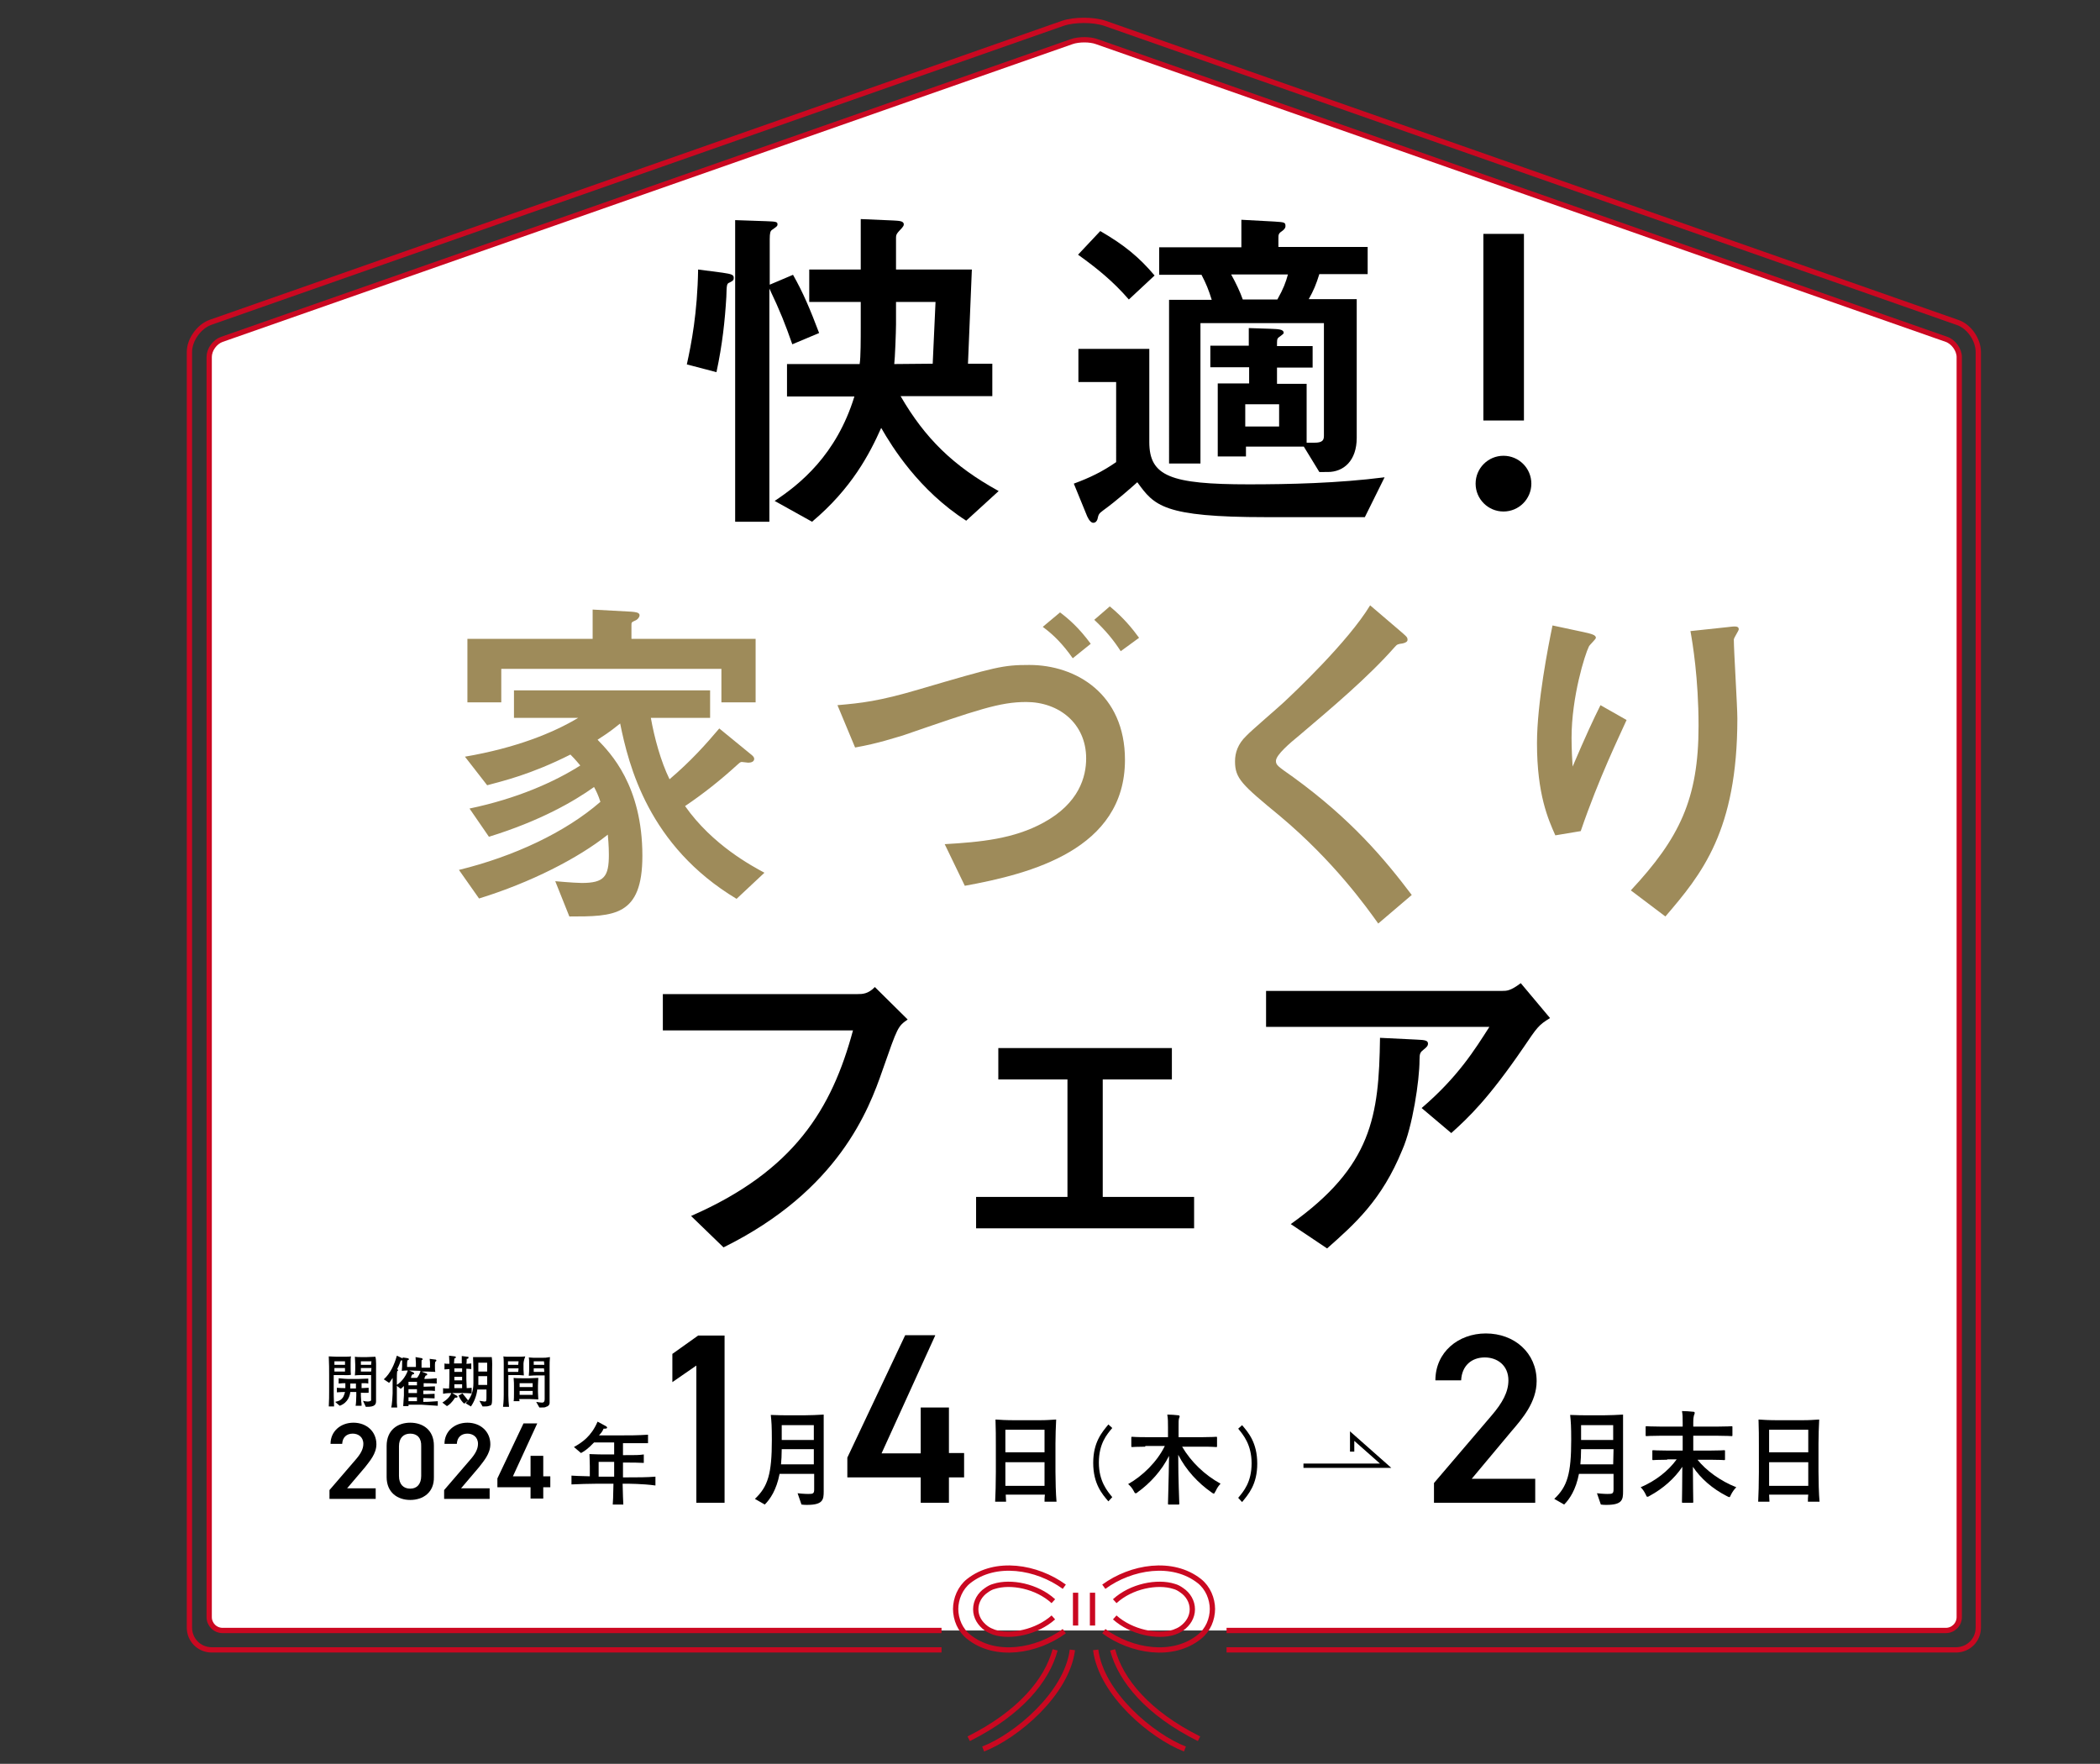
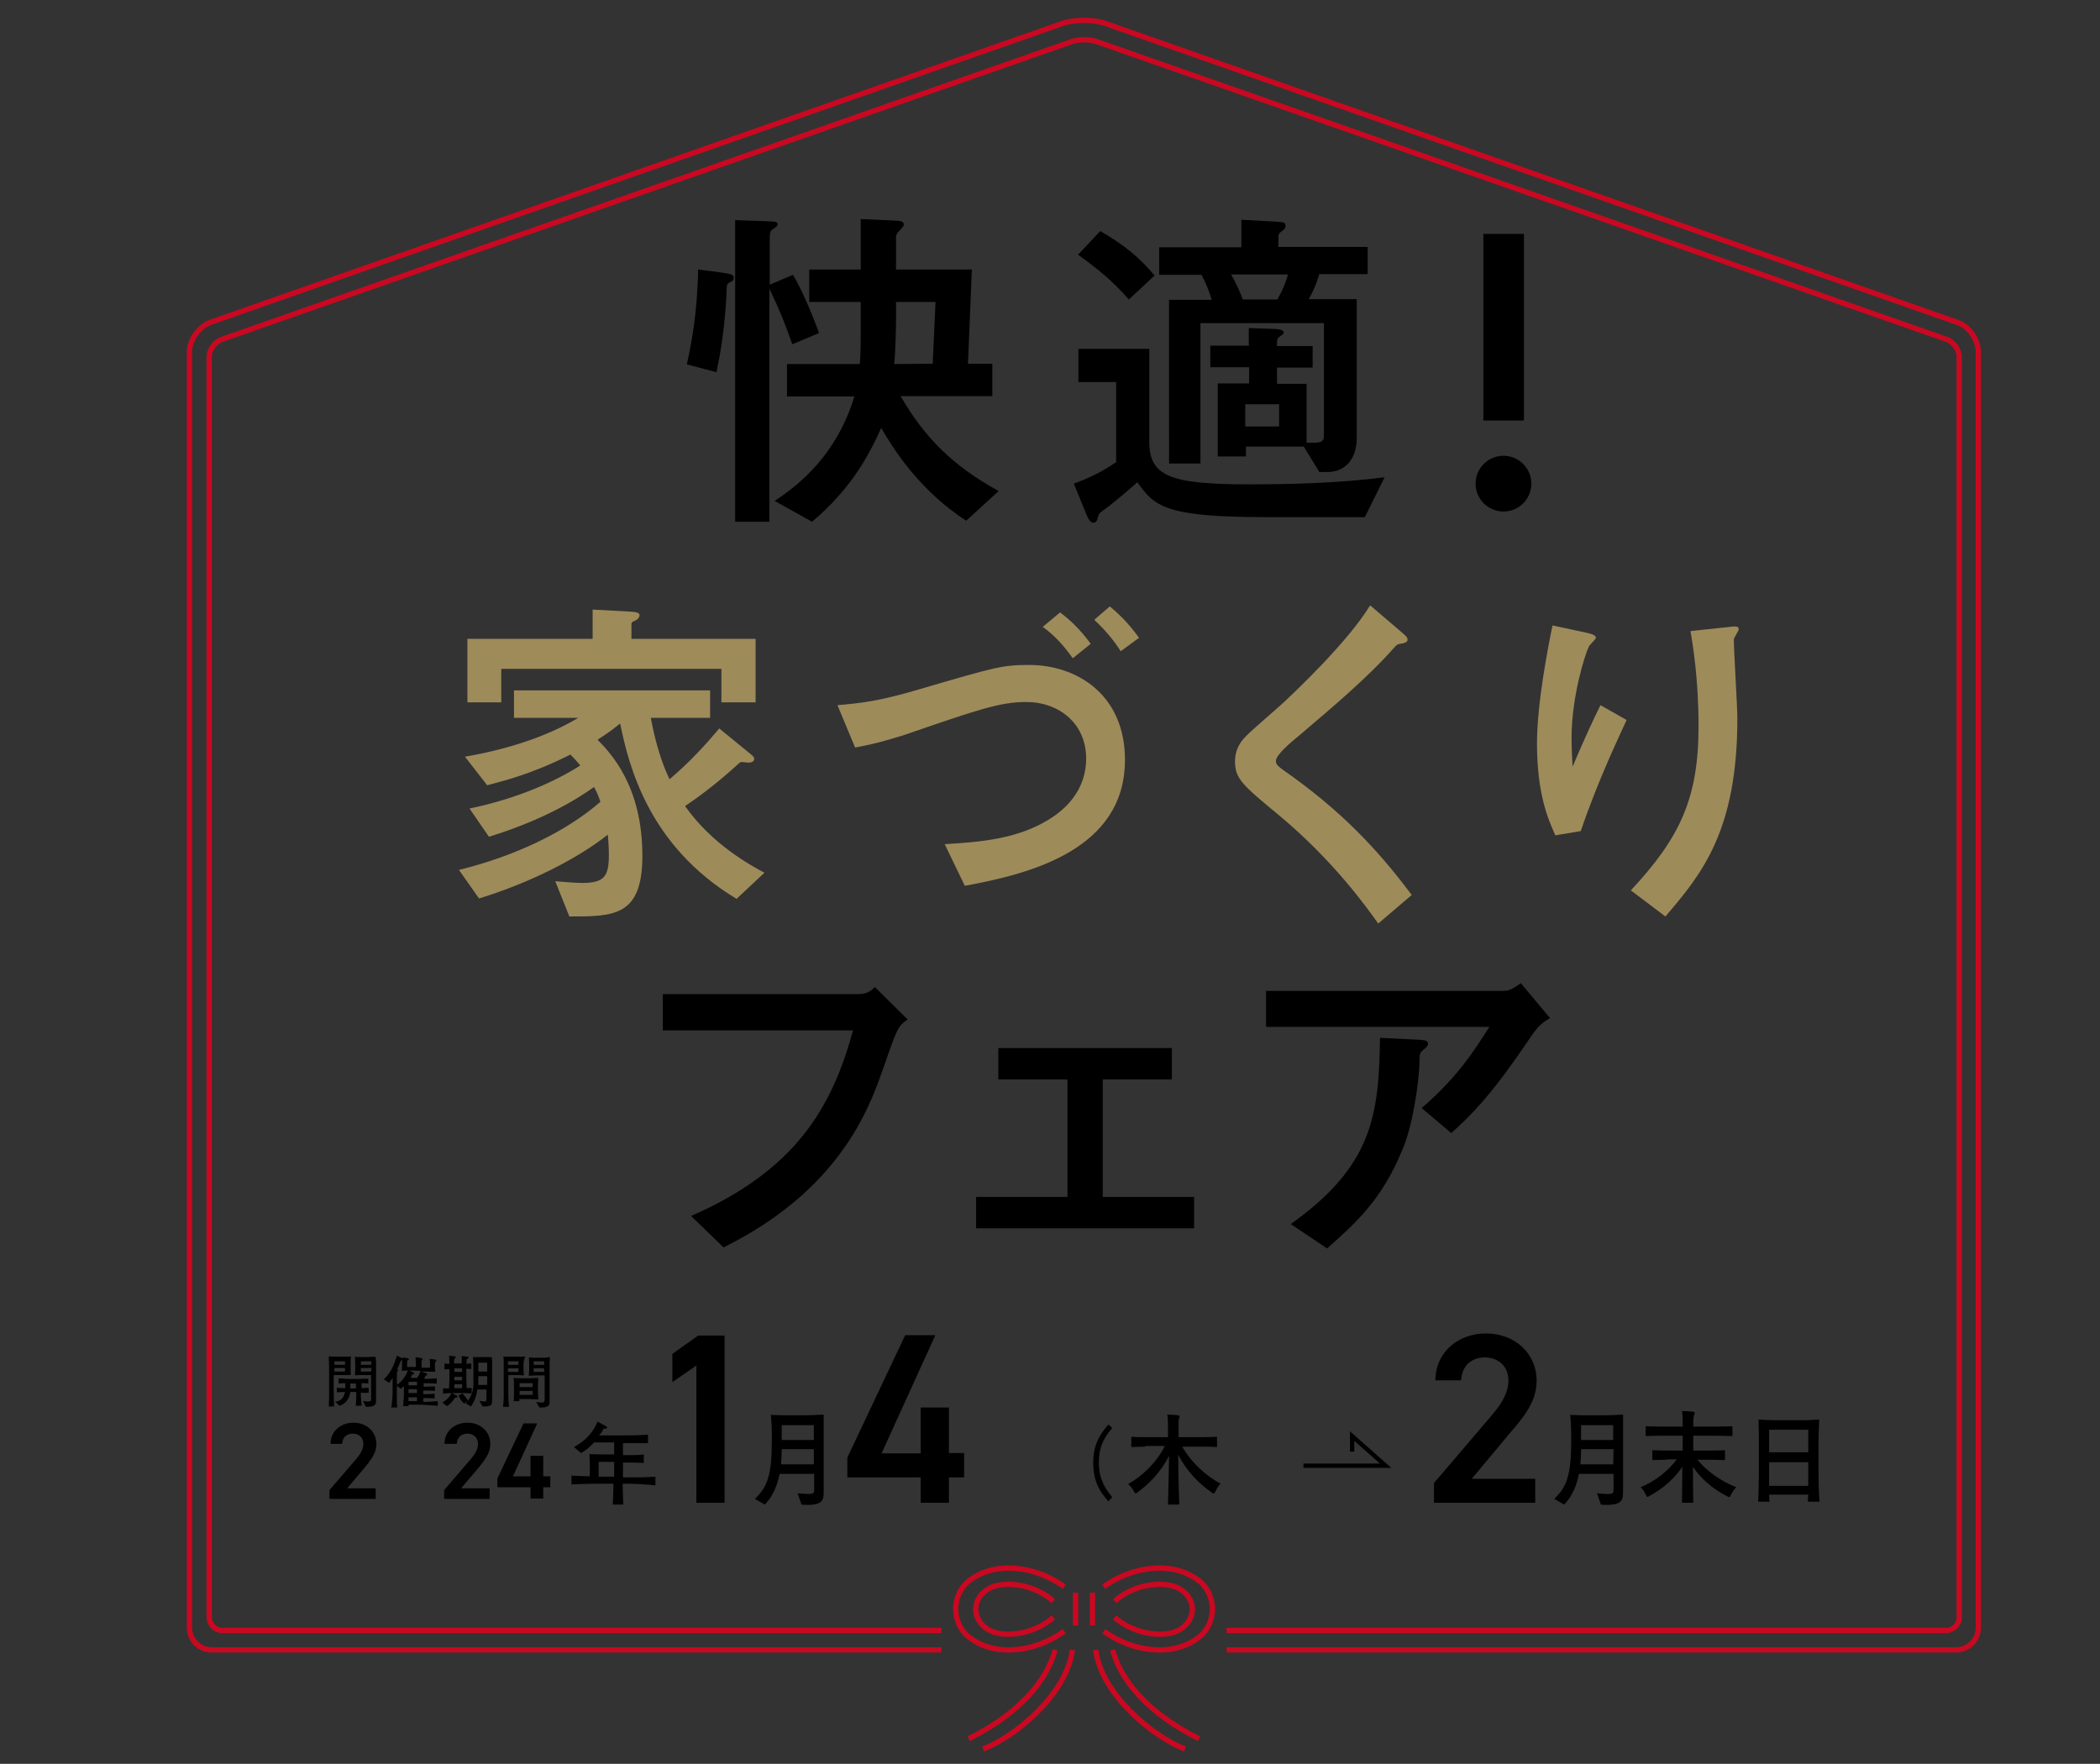
<svg xmlns="http://www.w3.org/2000/svg" version="1.1" id="レイヤー_1" x="0px" y="0px" viewBox="0 0 595.3 500" style="enable-background:new 0 0 595.3 500;" xml:space="preserve">
  <rect x="0" y="0" width="595.3" height="500" fill="#333333" stroke="none" />
  <style type="text/css">
	.st0{fill:none;stroke:#CA0821;stroke-width:1.5;stroke-miterlimit:10;}
	.st1{fill:#FFFFFF;}
	.st2{fill:none;stroke:#CA0821;stroke-width:1.469;stroke-miterlimit:10;}
	.st3{fill:#9E8B5A;}
	.st4{fill:none;stroke:#000000;stroke-width:1.218;stroke-miterlimit:10;}
	.st5{enable-background:new    ;}
</style>
  <g>
    <g>
      <g>
        <path class="st0" d="M266.9,467.7H60c-3.5,0-6.3-2.8-6.3-6.3V99.8c0-3.5,2.7-7.2,5.9-8.4L301.3,6.6c3.3-1.1,8.6-1.1,11.9,0     l241.7,84.8c3.3,1.1,5.9,4.9,5.9,8.4v361.6c0,3.5-2.8,6.3-6.3,6.3H347.7" />
      </g>
      <g>
-         <path class="st1" d="M266.9,462.2H63.1c-2.1,0-3.8-1.7-3.8-3.8V101.2c0-2.1,1.6-4.3,3.6-5l240.9-84.4c2-0.7,5.2-0.7,7.1,0     l240.9,84.4c2,0.7,3.6,3,3.6,5v357.2c0,2.1-1.7,3.8-3.8,3.8H347.7" />
        <path class="st0" d="M266.9,462.2H63.1c-2.1,0-3.8-1.7-3.8-3.8V101.2c0-2.1,1.6-4.3,3.6-5l240.9-84.4c2-0.7,5.2-0.7,7.1,0     l240.9,84.4c2,0.7,3.6,3,3.6,5v357.2c0,2.1-1.7,3.8-3.8,3.8H347.7" />
      </g>
    </g>
    <g>
      <path class="st0" d="M301.7,449.8c-7.8-5.7-19.5-7.6-27.1-1.6c-2.4,1.9-3.7,5-3.7,8V456c0,3.1,1.3,6.1,3.7,8    c7.6,6.1,19.3,4.1,27.1-1.6" />
      <path class="st0" d="M298.6,453.9c-4.7-4.3-12.1-5.7-16.8-4.2c-0.8,0.2-1.5,0.6-2.2,1.1c-1.8,1.2-3,3.2-3,5.4c0,2.2,1.2,4.1,3,5.4    c0.7,0.5,1.4,0.8,2.2,1.1c4.7,1.5,12.1,0,16.8-4.2" />
    </g>
    <g>
      <path class="st0" d="M312.9,449.8c7.8-5.7,19.5-7.6,27.1-1.6c2.4,1.9,3.7,5,3.7,8V456c0,3.1-1.3,6.1-3.7,8    c-7.6,6.1-19.3,4.1-27.1-1.6" />
      <path class="st0" d="M316,453.9c4.7-4.3,12.1-5.7,16.8-4.2c0.8,0.2,1.5,0.6,2.2,1.1c1.8,1.2,3,3.2,3,5.4c0,2.2-1.2,4.1-3,5.4    c-0.7,0.5-1.4,0.8-2.2,1.1c-4.7,1.5-12.1,0-16.8-4.2" />
    </g>
    <line class="st0" x1="304.9" y1="451.5" x2="304.9" y2="460.8" />
    <line class="st0" x1="309.7" y1="451.5" x2="309.7" y2="460.8" />
    <g>
      <path class="st2" d="M299.1,467.7c-2.3,8.6-9.9,17.9-24.5,25.2" />
      <path class="st0" d="M304,467.7c-1.6,12.5-16,24.5-25.3,28.1" />
    </g>
    <g>
      <path class="st2" d="M315.4,467.7c2.3,8.6,9.9,17.9,24.5,25.2" />
      <path class="st0" d="M310.6,467.7c1.6,12.5,16,24.5,25.3,28.1" />
    </g>
  </g>
  <g>
    <g>
      <path class="st3" d="M212.7,213.7c0.8,0.6,1.1,1,1.1,1.4c0,0.9-1,1.1-1.7,1.1c-0.3,0-1.5-0.2-1.8-0.2c-0.4,0-0.5,0.1-1.4,0.9    c-4.6,4.2-9.5,8.1-14.7,11.6c7.8,11.1,19,17,22.5,18.9l-7.9,7.4c-25-15-30.6-37.9-33-49.7c-3.2,2.6-4.9,3.6-6.4,4.6    c3.6,3.7,12.7,13,12.7,32.9c0,17.2-8.1,17.2-20.7,17.2l-4-10c4.5,0.4,6.8,0.5,7.5,0.5c6.4,0,7.7-1.8,7.7-8c0-0.6,0-2.5-0.3-5.7    c-8.4,6.7-21.9,13.6-36.5,18.1l-5.7-8.1c15.5-3.8,30.1-10.6,40.1-19.3c-0.6-1.9-1.2-3.1-1.8-4.2c-5.6,4-15.2,9.6-29.8,14.1l-5.5-8    c13.4-2.8,24-7.5,31.4-12.2c-1.5-1.8-2.2-2.5-2.8-3.1c-11.3,5.7-19.2,7.5-23.6,8.7l-6.3-8.1c14.6-2.5,25.1-6.8,32.1-11h-18.2v-7.8    h55.6v7.8h-16.8c1,5.6,2.8,12.3,5.3,17.4c6.1-5.2,10.2-9.8,14.1-14.4L212.7,213.7z M214.2,181.1v18h-9.7v-9.5h-62.4v9.5h-9.6v-18    H168v-8.3l11,0.6c1.1,0.1,2.3,0.2,2.3,1c0,0.6-0.6,1.2-1,1.4c-1.3,0.6-1.3,0.6-1.3,1.4v3.9L214.2,181.1L214.2,181.1z" />
      <path class="st3" d="M267.8,239.3c10.3-0.6,19.6-1.5,28-6.1c10.1-5.5,12.1-13,12.1-18.2c0-9.9-7.7-16-17-16    c-7.5,0-13.8,2.2-35,9.5c-2.2,0.6-6.7,2.2-13.5,3.4l-5-12c6.8-0.6,11.7-1.1,23.2-4.5c21.8-6.4,23.7-6.9,31.2-6.9    c13.2,0,27.1,8.2,27.1,26.9c0,25.4-26.7,32.3-45.4,35.7L267.8,239.3z M304.1,186.6c-2.9-4.1-5.4-6.6-8.5-8.9l4.9-4.1    c2.5,1.9,5.3,4.3,8.7,8.9L304.1,186.6z M317.7,184.6c-2-3.1-4.2-5.8-7.5-8.9l4.4-3.8c3.9,3.2,6.4,6.3,8.3,8.9L317.7,184.6z" />
      <path class="st3" d="M390.7,261.8c-3.3-4.6-12.5-17.6-27.9-30.5c-10.8-8.9-12.7-10.6-12.7-15.5c0-2.4,0.8-4.9,3.2-7.2    c1.4-1.5,8.9-7.9,10.5-9.4c2.9-2.7,18.3-17.2,24.6-27.6l8.2,7c2.2,1.9,2.4,2,2.4,2.8c0,0.4-0.4,0.8-1.4,1    c-1.4,0.2-1.5,0.2-2.3,1.1c-7.5,8.5-17.6,17-26.9,24.9c-2.7,2.2-6.7,5.6-6.7,7.3c0,1.2,0.5,1.5,4.9,4.6    c16.5,12,25.8,23.1,33.6,33.4L390.7,261.8z" />
      <path class="st3" d="M440.9,236.8c-2-4.5-5.2-11.6-5.2-26.1c0-11.4,3.2-27.6,4.4-33.4l8.9,1.9c2.2,0.5,3.4,0.8,3.4,1.6    c0,0.4-1.8,2-2,2.5c-1.1,2.2-4.9,14.2-4.9,25.9c0,3.1,0.2,6.7,0.3,8.1c3.8-8.9,5.9-13.4,7.9-17.4l7.4,4.2c-2,4.5-7.8,16.3-13,31.5    L440.9,236.8z M462.3,252.4c13.8-14.8,19.2-25.9,19.2-46.6c0-13.5-1.7-23.6-2.3-26.9l10.3-1.1c2.4-0.3,3.4-0.4,3.4,0.6    c0,0.4-1.4,2.4-1.4,2.9c0,3.2,1,18.8,1,22.4c0,31.8-10.1,44.1-20.4,56.1L462.3,252.4z" />
    </g>
    <g>
      <path d="M187.9,292.1v-10.3h55.2c1.3,0,3,0,4.9-2l9.3,9.2c-2.8,2-2.8,2-7.1,14.3c-3.9,11.3-12.5,34.2-45.1,50.3l-9.2-8.9    c29.3-12.8,39.9-30.4,45.9-52.6H187.9L187.9,292.1z" />
      <path d="M283.2,297.1h49v8.9h-19.6v33.3h25.9v8.9h-61.8v-8.9h25.9V306H283v-8.9H283.2z" />
      <path d="M358.9,291.1v-10.2h66.9c1.3,0,2.4,0,5.3-2.2l8.3,9.9c-3.3,2-3.7,2.7-7.5,8.3c-10,14.6-15.5,19.8-20.5,24.3l-8.4-7.1    c10.3-8.8,15.1-16.6,19.2-23L358.9,291.1L358.9,291.1z M365.9,347c23-16.4,25-30.5,25.3-52.8l10.3,0.5c2.7,0.1,3.3,0.3,3.3,1.2    c0,0.5-0.3,0.9-1.2,1.6c-1,0.8-1.2,1.1-1.2,3c0,5.8-2,19-4.9,25.5c-5.8,14.2-13.4,20.9-21.3,27.9L365.9,347z" />
    </g>
    <g>
      <circle cx="426.2" cy="137.1" r="7.9" />
      <g>
        <path d="M204.8,77.3c2.7,0.4,3.2,0.6,3.2,1.5c0,0.6-0.2,0.8-1.2,1.3c-0.8,0.3-0.8,0.6-0.9,4.1c-0.4,6.6-1.1,13.4-2.8,21.3     l-8.4-2.2c1.3-5.9,3-14.6,3.2-26.9L204.8,77.3z M224.6,97.6c-2-5.7-3.4-9.3-6.5-15.8v66.1h-9.7V62.4l8.8,0.3     c2.9,0.1,3.2,0.2,3.2,0.9c0,0.5-0.2,0.6-1.6,1.6c-0.4,0.3-0.6,0.8-0.6,2.6v12.9l6.6-2.8c2.9,5.1,4.9,9.9,7.4,16.5L224.6,97.6z      M243.7,103.1c0.3-1.7,0.3-7,0.3-10.9v-6.6h-14.6v-9.2H244V62.1l9.2,0.4c1.6,0.1,3,0.1,3,1.1c0,0.4-0.2,0.6-0.5,1     c-1.5,1.6-1.7,1.8-1.7,2.9v8.9h21.5l-1.1,26.7h6.9v9.2h-26c6.9,11.9,14.9,19.8,27.8,26.9l-9.2,8.4c-13.4-8.6-21-20.9-24.1-26.3     c-3.3,7.4-8.4,17.2-19.6,26.6l-10.6-5.9c7.1-4.7,17.5-13,22.6-29.6h-19.1v-9.2h20.6L243.7,103.1L243.7,103.1z M264.4,103.1     l0.8-17.5H254v6.3c0,2-0.3,9.9-0.5,11.3L264.4,103.1L264.4,103.1z" />
        <path d="M316.4,108.3h-10.7v-9.4h20.1v26.4c0,9.7,6,12,28.2,12c11.3,0,25.3-0.3,38.5-2l-5.6,11.3h-28c-29.3,0-31.7-3.3-36.5-9.9     c-1.8,1.6-5.7,5.1-9.7,8c-1.2,0.9-1.3,1.1-1.6,2.5c-0.2,0.6-0.6,1-1.2,1c-1,0-1.8-2-1.9-2.3l-3.6-8.8c4.6-1.7,8.1-3.4,12-6.1     L316.4,108.3L316.4,108.3z M311.9,65.5c6.9,4,11.1,7.5,15.4,12.6l-7.3,6.8c-4.5-5.2-9.1-8.9-14.4-12.7L311.9,65.5z M360.1,93.2     c2.3,0.1,3.8,0.1,3.8,1.2c0,0.3-1.3,1.1-1.5,1.3c-0.4,0.4-0.4,0.6-0.4,2.4h10.1v6.1H362v4.6h8.4v16.7h2.2c2.4,0,2.7-0.8,2.7-2     V91.6h-35v39.8h-8.9V85h12.1c-0.9-2.9-1.6-4.6-2.9-7.1h-12v-7.8h23.3v-7.8l9.3,0.5c2.9,0.2,3.2,0.2,3.2,1.3c0,0.6-0.4,1-1.1,1.5     c-0.9,0.6-0.9,1-0.9,2V70h25.3v7.7H374c-0.9,2.9-1.6,4.6-3,7.1h13.6v39.3c0,6.5-3.7,9.7-8.2,9.7H374l-4.4-7.2h-16.4v2.8h-8v-20.7     h8.9v-4.6h-11V98H354v-5L360.1,93.2z M362.1,84.9c1.7-3,2.4-4.9,3-7.1H349c1.4,2.5,2.6,5.1,3.3,7.1H362.1z M362.6,114.6H353v6.3     h9.6V114.6z" />
        <rect x="420.5" y="66.3" width="11.5" height="52.9" />
      </g>
    </g>
  </g>
  <g>
    <g>
      <path d="M97.1,389.8h-2.5v4.4c0,0.8,0,1.7,0.1,4.5h-1.5c0.1-1.8,0.1-3,0.1-4.4v-4.4c0-1.6,0-3.4-0.1-5.4c0.4,0,1.7,0.1,2.3,0.1    h1.6c0.5,0,2,0,2.4-0.1c-0.1,0.4-0.1,1.4-0.1,1.8v1.5c0,0.4,0,1.5,0.1,1.9C99,389.9,97.8,389.8,97.1,389.8z M97.8,385.9h-3v1h3    V385.9z M97.8,387.8h-3v1h3V387.8z M102.3,394.8v0.9c0,0.3,0.1,1.4,0.1,1.6c0.1,0.4,0.1,0.9,0.1,1.2h-1.7c0.1-0.3,0.2-1.8,0.2-2.9    v-1h-1.7c-0.1,0.8-0.5,3-3,3.9l-1.3-1.1c0.8-0.2,1.6-0.3,2.3-1.4c0.3-0.6,0.4-1,0.5-1.4c-0.3,0-1.4,0-2.3,0.1v-1.3    c0.9,0.1,2,0.1,2.4,0.1v-1.4c-0.3,0-1.2,0-1.9,0.1v-1.5c1,0.1,2.2,0.2,2.7,0.2h2.8c0.3,0,2.6-0.1,2.9-0.1v1.4    c-0.3,0-0.3-0.1-1-0.1c-0.1,0-0.3,0-0.9,0v1.4c0.3,0,1.6-0.1,2-0.1v1.4C104.1,394.9,102.7,394.8,102.3,394.8z M100.9,392.2h-1.6    v1.4h1.6V392.2z M106.6,389.5v6c0,0.3,0,1.2,0,1.5c0,0.9,0,1.9-2.9,1.8l-0.8-1.7c0.3,0.1,1,0.2,1.3,0.2c0.4,0,1-0.1,1-0.4    s0-0.9,0-1.5v-5.6h-2.4c-0.5,0-1.7,0-2.2,0.1c0-0.3,0.1-1.1,0.1-1.6v-1.5c0-1-0.1-1.7-0.1-2.2c0.4,0.1,1.6,0.1,1.7,0.1h1.7    c0.3,0,2.3-0.1,2.4-0.1C106.7,385.4,106.6,387.5,106.6,389.5z M105.3,385.9h-3v1h2.9L105.3,385.9L105.3,385.9z M105.3,387.8h-3v1    h2.9L105.3,387.8L105.3,387.8z" />
      <path d="M119.5,398.2h-3.7c0,0.1,0,0.4,0,0.4h-1.5c0-0.4,0.2-2.8,0.2-3v-2.7c-0.3,0.3-0.5,0.5-0.9,0.8l-1.3-1    c1.9-1.1,3-3.2,3.3-4.2c-0.3,0-1,0-1.7,0.1c0.1-1.2,0.1-1.2,0.1-3c-0.1,0-0.3,0.1-0.4,0.1c-0.3,1-0.8,2-1,2.4    c0.3,0.3,0.3,0.3,0.3,0.3s-0.1,0.2-0.3,0.3c-0.1,0.4-0.1,2-0.1,2.3v4.2c0,0.3,0,2.2,0,2.4c0,0.5,0.1,1,0.1,1.4h-1.7    c0.1-0.3,0.2-1,0.3-2.2c0.1-1.5,0.1-1.6,0.1-1.8v-4.4c-0.3,0.4-0.6,1-1,1.4l-1.5-1c1.9-1.7,3-4.2,3.7-6.7l1.7,0.8    c0-0.1-0.1-0.2-0.1-0.3l1.4,0.2c0.3,0.1,0.4,0.1,0.4,0.3c0,0.3-0.3,0.3-0.4,0.3c0,0.3-0.1,0.3-0.1,1v0.9h2.5v-1.1    c0-0.3-0.1-1.6-0.1-1.7l1.7,0.3c0.2,0,0.3,0.2,0.3,0.3c0,0.2-0.1,0.2-0.3,0.3c0,0.3,0,0.8,0,1.1v1h2.4v-1c0-0.3,0-0.9-0.1-1.5    l1.6,0.2c0.2,0,0.3,0.1,0.3,0.3s-0.3,0.3-0.3,0.3c-0.1,0.5-0.1,0.6-0.1,1v0.3c0,1,0,1,0.1,1.6c-0.5,0-1.2-0.1-2.3-0.1h-1.6    l1.3,0.5c0.1,0,0.3,0.1,0.3,0.3c0,0.3-0.2,0.3-0.4,0.3c-0.2,0.3-0.3,0.4-0.4,1c1,0,2.5-0.1,3.5-0.2v1.5c-0.5,0-1.2-0.1-3.7-0.1v1    c1.2,0,2-0.1,3.2-0.1v1.3c-0.3,0-0.6-0.1-1.7-0.1s-1.2,0-1.6,0v1c1,0,1.1,0,3.2-0.1v1.3c-0.4,0-2.9-0.1-3.2-0.1v1.1    c1,0,1.2,0,4.1-0.2v1.3C123.3,398.5,120.1,398.2,119.5,398.2z M118.2,391.7h-2.4v1h2.4V391.7z M118.2,393.8h-2.4v1.1h2.4V393.8z     M118.2,396.1h-2.4v1.1h2.4V396.1z M116,388.5l1.1,0.5c0.2,0.1,0.3,0.2,0.3,0.3c0,0.3-0.2,0.3-0.5,0.3c-0.2,0.3-0.3,0.4-0.4,1h1.7    c0.3-0.3,0.9-1.3,1-2L116,388.5L116,388.5z" />
      <path d="M129,396.2c-0.9,1.4-1.6,2-2.3,2.4l-1.3-1c1.6-1,2.2-1.8,2.6-2.8l1.4,0.8c0.2,0.1,0.3,0.2,0.3,0.3    C129.7,396.2,129.6,396.2,129,396.2z M131,394.9h-2.6c-1,0-1.8,0-2.8,0.2v-1.6c0.3,0.1,0.5,0.1,1.7,0.1c0-0.3,0.1-2.3,0.1-2.5v-3    c-0.5,0-1,0.1-1.4,0.1v-1.7c0.3,0.1,0.5,0.1,1.4,0.1c0-0.3-0.1-2-0.1-2.3l1.6,0.2c0.3,0,0.3,0.1,0.3,0.3c0,0.2-0.1,0.2-0.4,0.3    c0,0.3-0.1,1-0.1,1.4h2.2c0-0.3,0-1.5,0-1.7s0-0.3,0-0.4l1.6,0.2c0.3,0,0.3,0,0.3,0.3c0,0.2-0.2,0.3-0.5,0.3c0,0.2,0,1.2-0.1,1.4    c0.9,0,1-0.1,1.4-0.1v1.6c-0.3,0-0.6-0.1-1.4-0.1v3c0,0.3,0.1,2.3,0.1,2.5c0.8,0,1.1-0.1,1.4-0.1v1.6    C132.7,394.9,131.2,394.9,131,394.9z M131,387.9h-2.2v1h2.2V387.9z M131,390.3h-2.2v1h2.2V390.3z M131,392.4h-2.2v1.1h2.2V392.4z     M131.6,397.9c-0.5-0.4-1.1-1.1-1.6-2.3l1.1-0.6c0.8,1,1.4,1.7,1.6,2L131.6,397.9z M139.5,388.5v7c0,2.5,0,2.9-0.8,3    c-0.4,0.2-0.9,0.2-1.9,0.2l-0.9-1.6c1,0.1,1.1,0.2,1.5,0.2c0.5,0,0.5-0.2,0.5-1.7v-1.7h-2.6c-0.2,1.8-0.9,3.5-1.8,4.8l-1.5-0.9    c1.6-1.6,2.2-3.5,2.2-5.7V388c0-0.1-0.1-2.6-0.1-3.3c0.3,0,1.7,0,1.9,0h1.2c0,0,2,0,2.2,0C139.6,386,139.5,387.5,139.5,388.5z     M138.1,386.3h-2.5v2.5h2.5V386.3z M138.1,390.1h-2.5v2.5h2.5V390.1z" />
      <path d="M148.4,386.5v1.7c0,0.3,0.1,1.5,0.1,1.7c-0.3,0-0.3,0-1.3-0.1c-0.2,0-1,0-1.1,0h-2v5.7c0,1,0.1,2.4,0.2,3.3h-1.7    c0.2-1.6,0.2-3,0.2-3.5v-8.5c0-0.4,0-1.7-0.1-2.3c0.5,0.1,1,0.1,2.4,0.1h1.6c0.6,0,1.6,0,2.2-0.1    C148.4,385.8,148.4,386.5,148.4,386.5z M147,385.9h-3v1h2.9L147,385.9L147,385.9z M147,387.9h-3v1h2.9L147,387.9L147,387.9z     M150.2,396.6h-3c0,0.3,0,0.3,0.1,0.6h-1.7c0.1-0.3,0.1-1.7,0.1-2.3v-2c0-0.3,0-1.4-0.1-2.3c0.6,0.1,1.6,0.1,2.3,0.1h2.3    c0.3,0,2.3-0.1,2.4-0.1c0,0-0.1,1.6-0.1,2.2v1.7c0,1,0.1,1.7,0.1,2.2C152.1,396.7,150.8,396.6,150.2,396.6z M151,392.1h-3.7v1.1    h3.7V392.1z M151,394.3h-3.7v1.1h3.7V394.3z M155.8,387.3v9.8v0.3c0.1,1-0.6,1.3-1,1.4c-0.3,0.2-0.6,0.2-1.9,0.2l-0.9-1.6    c0.6,0.1,1.2,0.2,1.6,0.2c0.3,0,0.8,0,0.8-1v-6.7h-2.2c-0.3,0-1.2,0-2.3,0.1c0.1-0.9,0.1-1.7,0.1-1.9v-1.6c0-0.3,0-1.4-0.1-1.7    c0.8,0.1,1.8,0.1,1.8,0.1h1.9c0.9,0,1.2,0,2.3-0.2C155.8,385.7,155.8,386.6,155.8,387.3z M154.2,385.9h-2.9v1h3L154.2,385.9    L154.2,385.9z M154.2,387.9h-2.9v1h3L154.2,387.9L154.2,387.9z" />
    </g>
    <path d="M177.6,420.6h-1.1c0.1,3.5,0.1,4.4,0.2,5.9h-3c0.1-1.3,0.1-1.6,0.2-5.9h-4.8c-2.4,0-4.7,0.1-7.1,0.2v-2.5   c1.4,0.1,1.8,0.1,5.2,0.2v-2.9c0-1.5-0.1-2.7-0.1-3.4c2.4,0.1,3,0.1,5.5,0.1h1.5v-3.4h-5.7c-1.8,1.9-2.8,2.5-3.7,3l-2-1.7   c2.3-1.3,4.9-3,6.7-7.2l2.4,1.3c0.1,0.1,0.3,0.2,0.3,0.4c0,0.3-0.5,0.3-1,0.3c-0.4,0.9-0.6,1.1-1.3,1.9h5.7c2.8,0,5.4,0,8.2-0.2   v2.4c-1.9,0-5.2,0-7.1,0v3.4c4,0,4.4,0,5.9-0.2v2.4c-2.4-0.1-2.5-0.1-5.9-0.1v4.2h1.4c2.7,0,5.3,0,7.8-0.2v2.5   C182.2,420.6,178,420.6,177.6,420.6z M174.1,414.4h-4.4v4.2h4.4V414.4z" />
    <path d="M233.5,411.2v11.6c0,2.3-0.2,3.8-4.7,3.8c-0.5,0-1.1,0-1.6-0.1l-1.1-3.2c1.7,0.2,3,0.2,3,0.2c1.4,0,1.7-0.1,1.7-1.3v-4.4   H221c-0.9,4.6-2.7,7.2-4.2,8.7l-2.8-1.6c3.7-3.5,4.8-7.1,4.8-16.7c0-3.9-0.1-5.2-0.3-7.1c1.4,0,1.6,0.1,4.4,0.1h5.2   c1.5,0,3.9-0.1,5.4-0.2C233.5,405.8,233.5,407.7,233.5,411.2z M230.7,410.8h-9.1c0,1.6-0.1,3.3-0.2,4.3h9.3V410.8L230.7,410.8z    M230.7,404h-9.1v4.2h9.1V404z" />
-     <path d="M296.1,425.7c0-1,0-1.1,0.1-2h-11.1c0,0.3,0.1,1.8,0.1,2h-3.1c0.1-1.8,0.2-5.4,0.2-8.4V410c0-2.4,0-5.2-0.1-7.6   c1.3,0.1,3,0.2,5.7,0.2h6.3c2.9,0,3.2-0.1,5.2-0.2c-0.1,2-0.2,4.7-0.2,6.8v8c0,2.3,0.1,6.4,0.3,8.5L296.1,425.7L296.1,425.7   L296.1,425.7L296.1,425.7z M296.1,405.3H285v6.4h11.1V405.3z M296.1,414.5H285v6.7h11.1V414.5z" />
    <path d="M314.2,425.6c-1.7-2-4.3-4.9-4.3-10.9c0-5.9,2.5-8.7,4.3-10.9l1.1,1c-1.5,1.8-3.8,4.4-3.8,9.8c0,5.3,2.4,8.1,3.8,9.8   L314.2,425.6z" />
-     <path d="M351,424.6c1.5-1.8,3.8-4.4,3.8-9.8c0-5.3-2.4-8.1-3.8-9.8l1.1-1c1.7,2,4.3,4.9,4.3,10.9c0,5.9-2.5,8.7-4.3,10.9L351,424.6   z" />
    <path d="M460.1,411.2v11.6c0,2.3-0.2,3.8-4.7,3.8c-0.5,0-1.1,0-1.6-0.1l-1.1-3.2c1.7,0.2,3,0.2,3,0.2c1.4,0,1.7-0.1,1.7-1.3v-4.4   h-9.8c-0.9,4.6-2.7,7.2-4.2,8.7l-2.8-1.6c3.7-3.5,4.8-7.1,4.8-16.7c0-3.9-0.1-5.2-0.3-7.1c1.4,0,1.6,0.1,4.4,0.1h5.2   c1.5,0,3.9-0.1,5.4-0.2C460.1,405.8,460.1,407.7,460.1,411.2z M457.4,410.8h-9.2c0,1.6-0.1,3.3-0.2,4.3h9.3L457.4,410.8   L457.4,410.8z M457.4,404h-9.2v4.2h9.1V404H457.4z" />
    <path d="M512.5,425.7c0-1,0-1.1,0.1-2h-11.1c0,0.3,0.1,1.8,0.1,2h-3.2c0.1-1.8,0.2-5.4,0.2-8.4V410c0-2.4,0-5.2-0.1-7.6   c1.3,0.1,3,0.2,5.7,0.2h6.3c2.9,0,3.2-0.1,5.2-0.2c-0.1,2-0.2,4.7-0.2,6.8v8c0,2.3,0.1,6.4,0.3,8.5L512.5,425.7L512.5,425.7   L512.5,425.7z M512.6,405.3h-11.1v6.4h11.1V405.3z M512.6,414.5h-11.1v6.7h11.1V414.5z" />
    <polyline class="st4" points="369.5,415.5 392.8,415.5 383.3,407.1 383.3,411.5  " />
    <g>
      <path d="M324.6,410.1c-2.5,0-3.4,0.1-3.6,0.1c-0.3,0-0.3,0-0.3-0.3v-2.3c0-0.3,0-0.3,0.3-0.3c0.2,0,1,0.1,3.6,0.1h6.5v-2.7    c0-1.6,0-2.5-0.2-3.7c1,0,2.2,0.1,3.1,0.2c0.3,0,0.4,0.2,0.4,0.3c0,0.3-0.2,0.5-0.2,0.7c-0.1,0.3-0.1,1-0.1,2.4v2.8h7    c2.5,0,3.4-0.1,3.6-0.1c0.3,0,0.3,0,0.3,0.3v2.3c0,0.3,0,0.3-0.3,0.3c-0.2,0-1-0.1-3.6-0.1h-6c2.6,4.4,6.4,8,10.9,10.5    c-0.5,0.5-1,1.2-1.4,2.1c-0.3,0.4-0.3,0.7-0.5,0.7s-0.3-0.1-0.6-0.3c-3.9-2.7-7.3-6.4-9.5-10.7c0,7.4,0.3,12.8,0.3,13.8    c0,0.3,0,0.3-0.3,0.3h-2.6c-0.3,0-0.3,0-0.3-0.3c0-1,0.2-6.3,0.3-13.5c-2.1,4.2-5.4,7.8-8.9,10.3c-0.3,0.3-0.4,0.3-0.6,0.3    s-0.3-0.2-0.5-0.6c-0.4-0.8-1-1.5-1.6-2c4.1-2.3,8.2-6.3,10.4-10.8h-5.5L324.6,410.1L324.6,410.1z" />
    </g>
    <g class="st5">
      <path d="M106.4,424.9H93.4v-2.5l7.4-8.6c1.4-1.6,2.2-3,2.2-4.5c0-2-1.5-2.9-3-2.9c-1.7,0-2.9,1-3,2.9h-3.3c0-3.6,2.9-6,6.5-6    c3.7,0,6.5,2.5,6.5,6.1c0,2.7-1.9,4.8-3.2,6.5l-5.1,6h8.1V424.9z" />
-       <path d="M116.3,425.2c-3.6,0-6.7-2.1-6.7-6.5v-8.8c0-4.6,3.2-6.6,6.7-6.6s6.7,2,6.7,6.5v8.9C123.1,423.1,119.9,425.2,116.3,425.2z     M116.3,406.4c-2,0-3.2,1.3-3.2,3.6v8.4c0,2.3,1.2,3.6,3.2,3.6c1.9,0,3.1-1.3,3.1-3.6V410C119.5,407.7,118.3,406.4,116.3,406.4z" />
      <path d="M138.8,424.9h-12.9v-2.5l7.4-8.6c1.4-1.6,2.2-3,2.2-4.5c0-2-1.5-2.9-3-2.9c-1.7,0-2.9,1-3,2.9H126c0-3.6,2.9-6,6.5-6    c3.7,0,6.5,2.5,6.5,6.1c0,2.7-1.9,4.8-3.2,6.5l-5.1,6h8.1V424.9z" />
      <path d="M152.3,403.5l-6.9,15h5v-5.8h3.6v5.8h2v3.1h-2v3.2h-3.6v-3.2h-9.4v-2.5l7.4-15.6H152.3z" />
    </g>
    <g class="st5">
      <path d="M205.4,426h-8v-38.9l-6.8,4.7v-8l7.3-5.2h7.5V426z" />
    </g>
    <g class="st5">
      <path d="M435.2,426h-28.7v-5.6l16.3-19.1c3.1-3.6,4.8-6.7,4.8-10c0-4.3-3.2-6.5-6.7-6.5c-3.7,0-6.5,2.3-6.7,6.5h-7.3    c0-8,6.5-13.3,14.3-13.3c8.1,0,14.4,5.5,14.4,13.5c0,6-4.1,10.7-7.2,14.3l-11.2,13.4h18V426z" />
    </g>
    <g class="st5">
      <path d="M265.1,378.6l-15.2,33.4h11.1V399h8v12.9h4.3v6.9h-4.3v7.2h-8v-7.2h-20.8v-5.6l16.4-34.7H265.1z" />
    </g>
    <g class="st5">
      <path d="M472.6,413.8c-2.8,0-3.8,0.1-3.9,0.1c-0.3,0-0.3,0-0.3-0.3v-2.2c0-0.3,0-0.3,0.3-0.3c0.1,0,1.1,0.1,3.9,0.1h4.4v-4.2h-6.5    c-2.6,0-3.5,0.1-3.7,0.1c-0.3,0-0.3,0-0.3-0.3v-2.2c0-0.3,0-0.3,0.3-0.3c0.2,0,1.1,0.1,3.7,0.1h6.5v-1c0-1.7,0-2.3-0.2-3.4    c1,0,2.2,0.1,3.2,0.2c0.3,0,0.4,0.1,0.4,0.3c0,0.3-0.1,0.5-0.2,0.7c-0.1,0.4-0.2,0.9-0.2,2.1v1.1h7.1c2.6,0,3.5-0.1,3.7-0.1    c0.3,0,0.3,0,0.3,0.3v2.2c0,0.3,0,0.3-0.3,0.3c-0.2,0-1.1-0.1-3.7-0.1H480v4.2h4.8c2.8,0,3.8-0.1,3.9-0.1c0.3,0,0.3,0,0.3,0.3v2.2    c0,0.3,0,0.3-0.3,0.3c-0.1,0-1.1-0.1-3.9-0.1h-3.6c2.4,3,6.4,6,11,7.8c-0.6,0.6-1.1,1.3-1.5,2.1c-0.2,0.5-0.3,0.7-0.5,0.7    c-0.1,0-0.3-0.1-0.7-0.3c-4.1-2.1-7.4-5-9.6-8.3c0,4.5,0.1,9,0.1,9.9c0,0.3,0,0.3-0.3,0.3h-2.6c-0.3,0-0.3,0-0.3-0.3    c0-0.8,0.1-5.5,0.1-9.9c-2.2,3.3-5.5,6.2-9.2,8.2c-0.3,0.2-0.5,0.3-0.7,0.3c-0.2,0-0.3-0.2-0.5-0.7c-0.4-0.8-0.8-1.4-1.4-2    c4.2-1.8,7.8-4.6,10.2-7.9H472.6z" />
    </g>
  </g>
</svg>